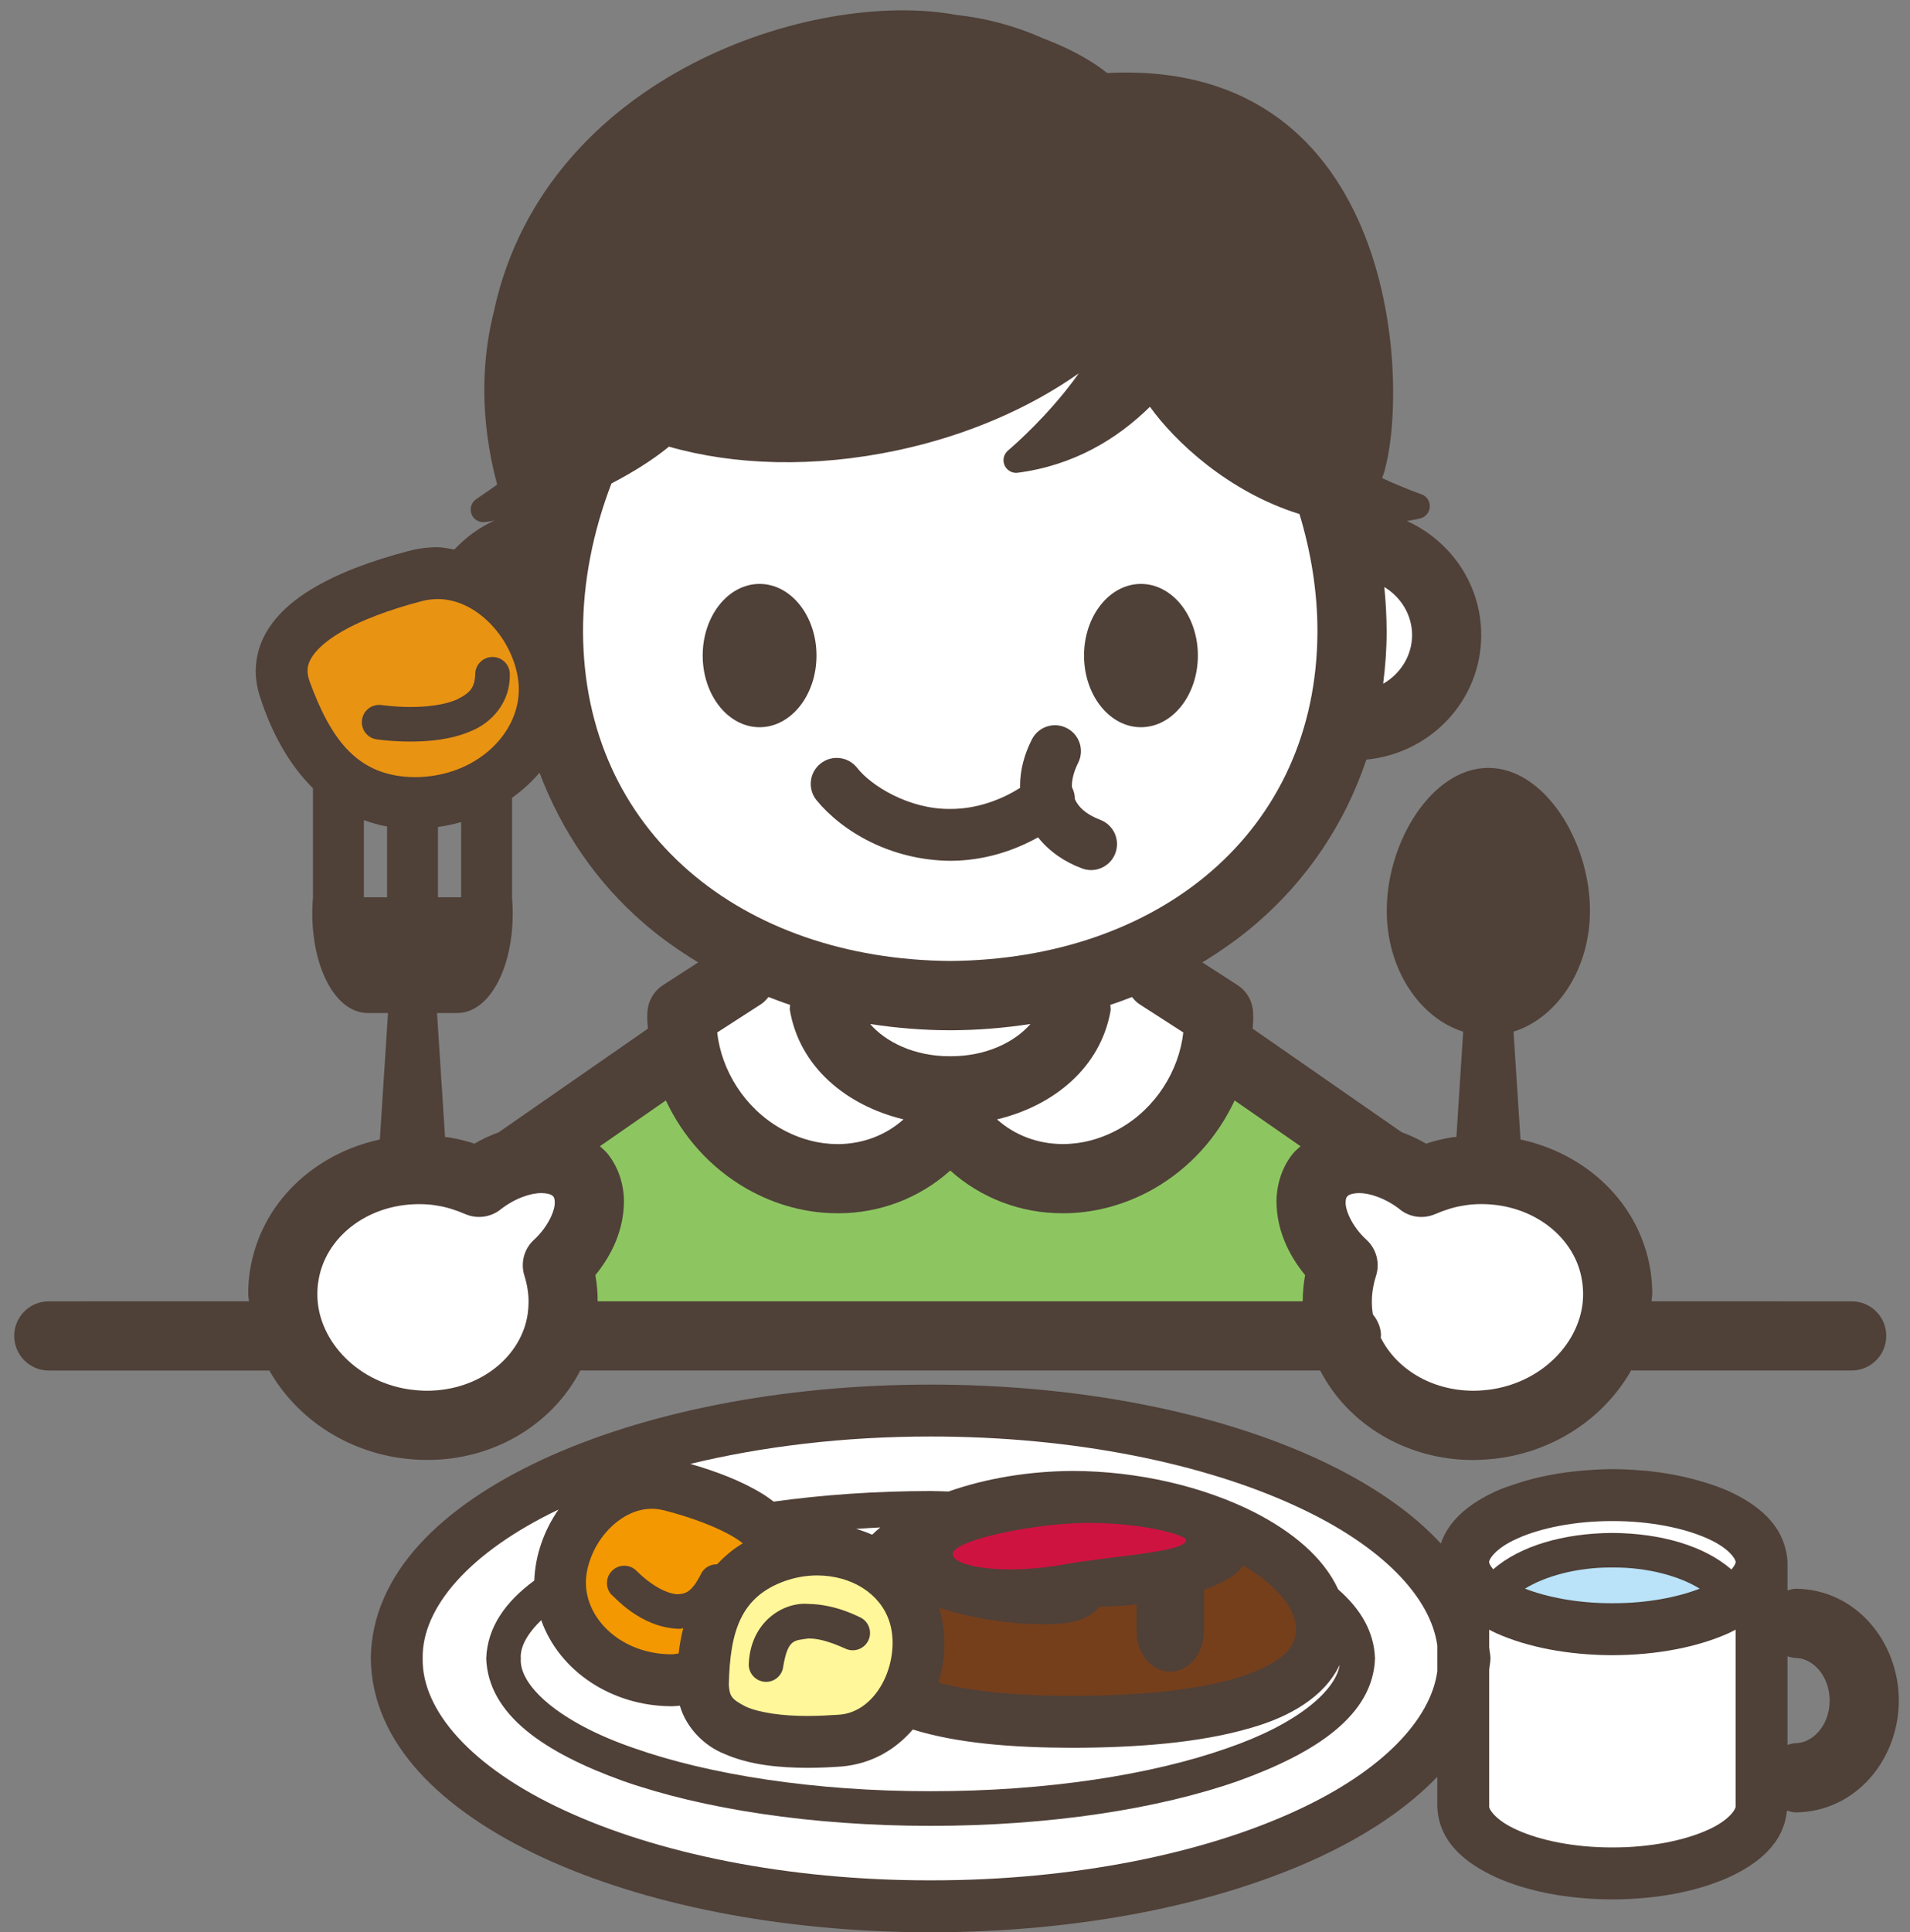
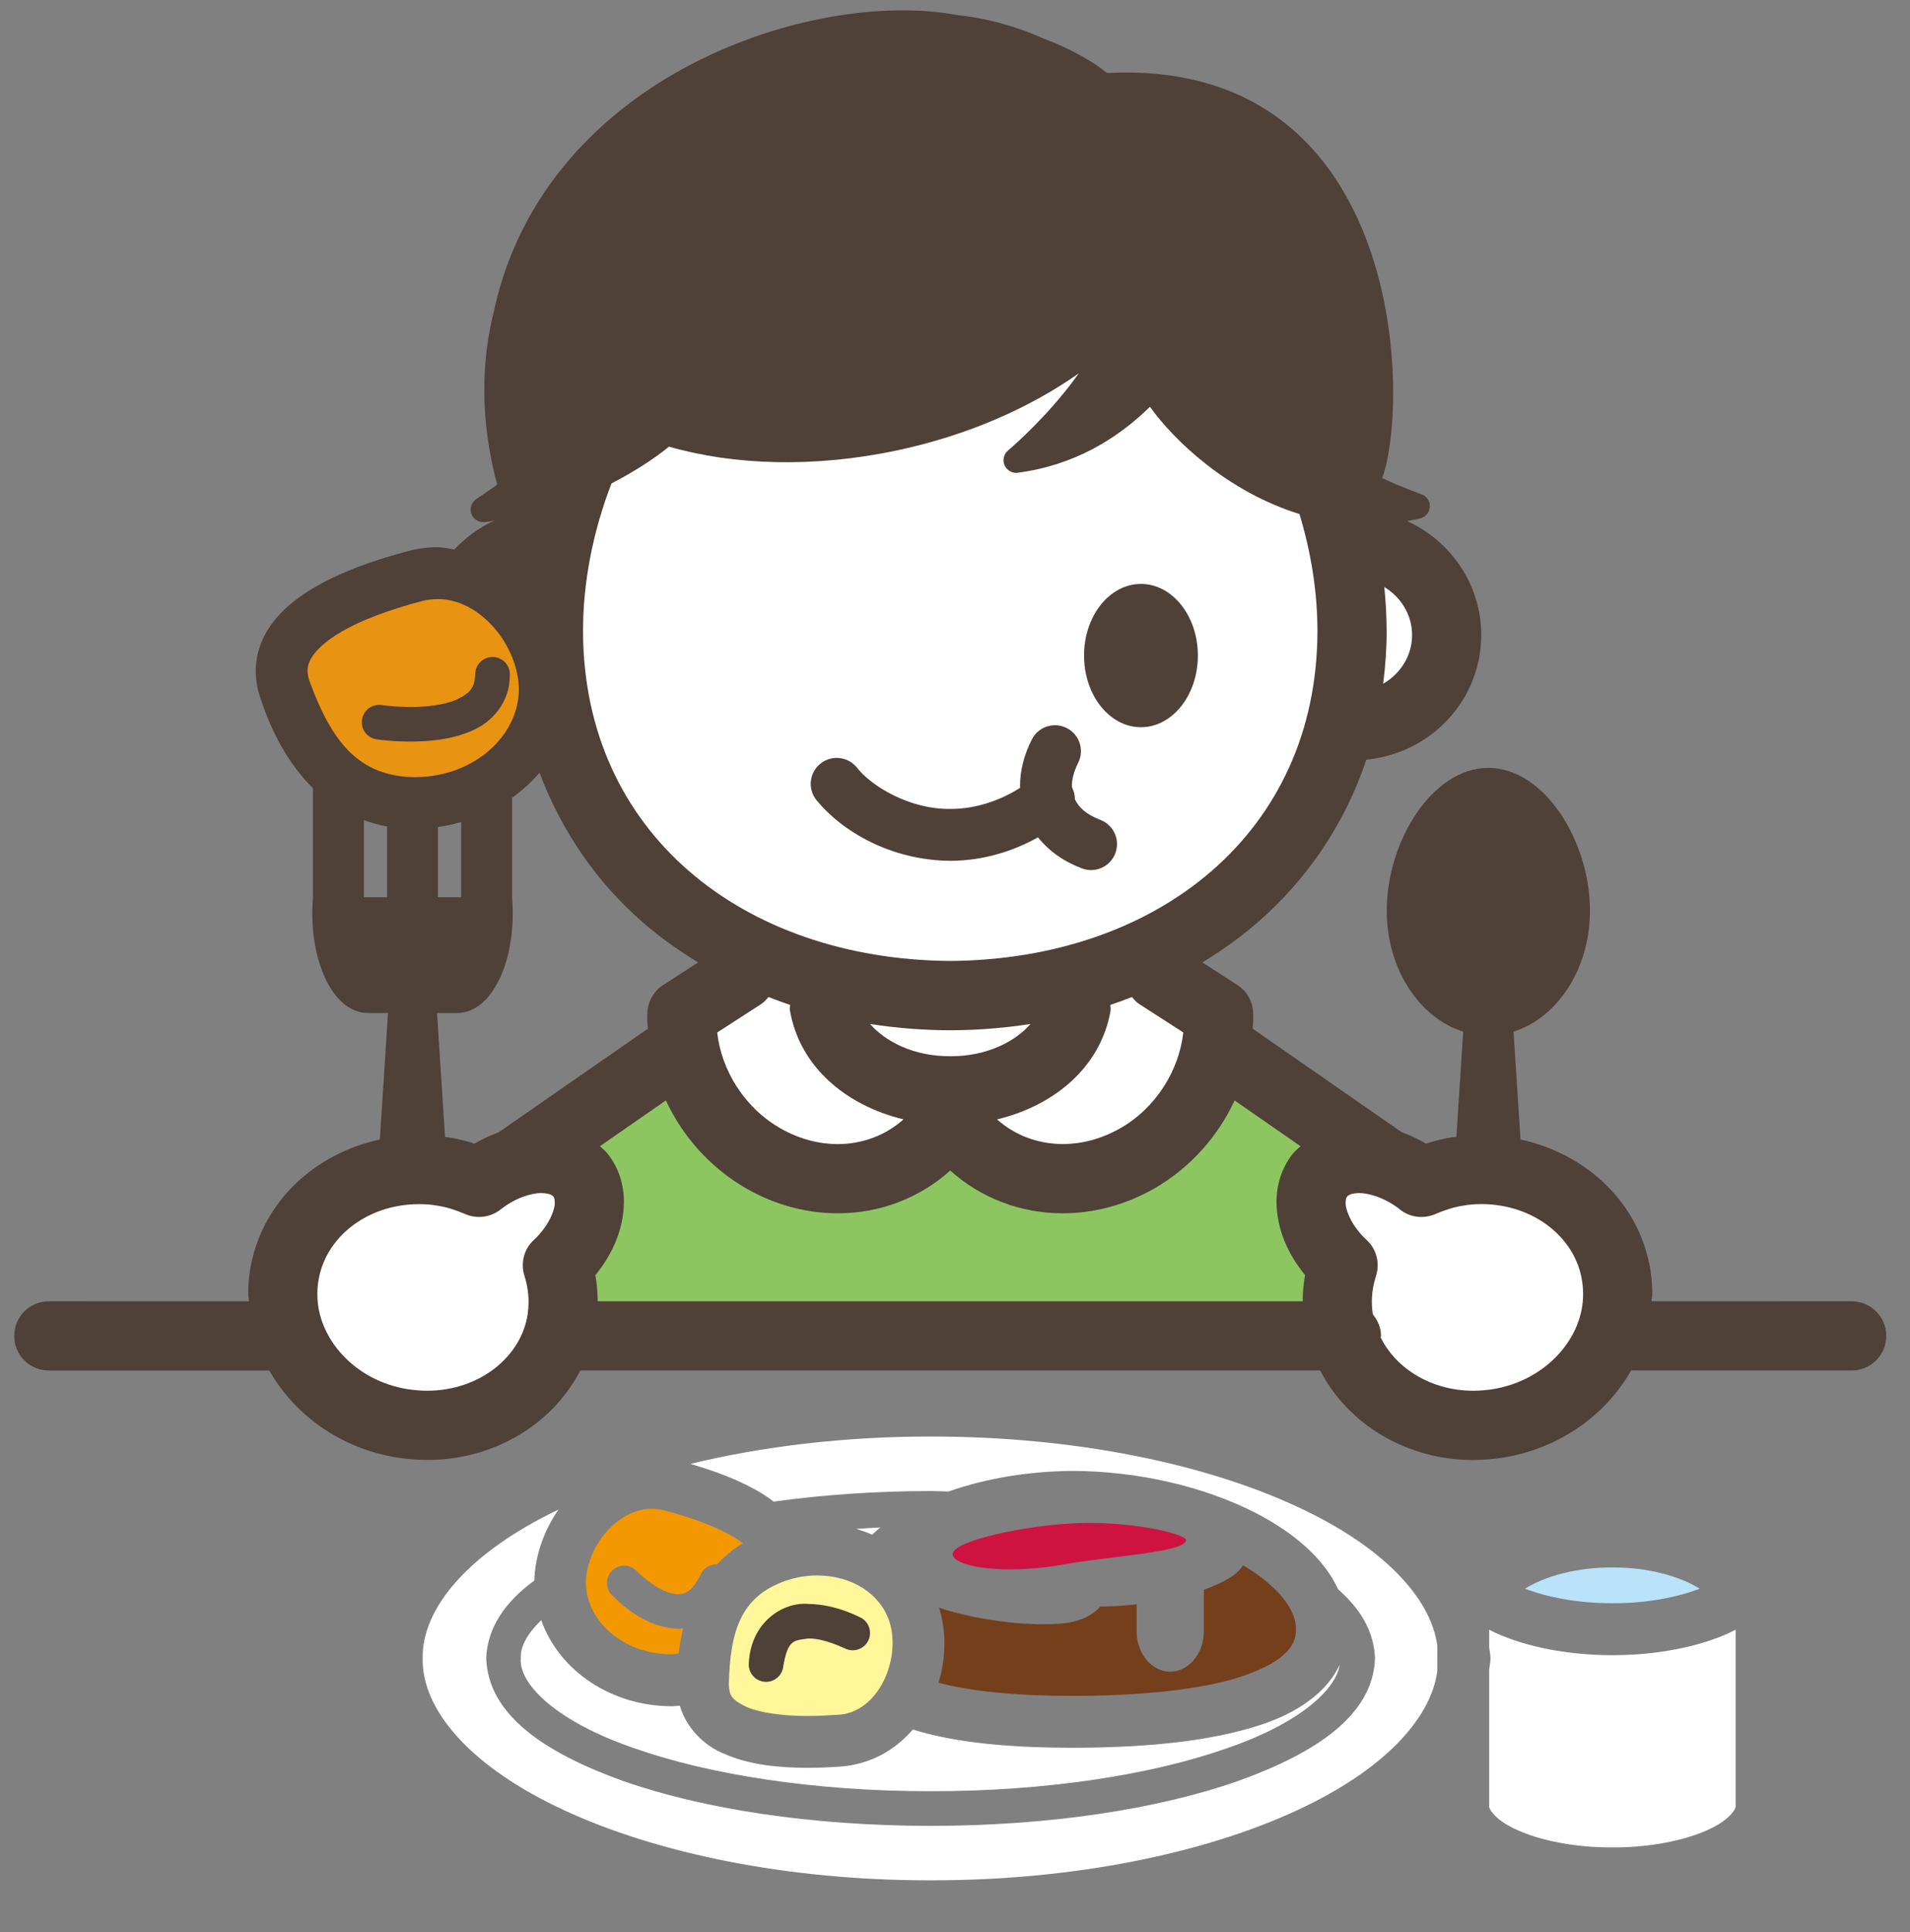
<svg xmlns="http://www.w3.org/2000/svg" version="1.1" id="レイヤー_4" x="0px" y="0px" width="352px" height="356px" viewBox="0 0 352 356" enable-background="new 0 0 352 356" xml:space="preserve">
  <rect x="0" y="0" width="352" height="356" fill="#808080" stroke="none" />
  <g>
    <g>
      <path fill="#4F4038" d="M341.263,239.754c-0.012-0.012-14.778-0.012-36.905-0.012c0.025-0.461,0.137-0.904,0.14-1.369    c0-1.42-0.106-2.852-0.32-4.264c-2.004-12.589-11.939-21.576-23.96-24.173l-1.285-19.863c8.083-2.56,14.086-11.536,14.086-22.305    c0-12.755-8.385-26.294-18.725-26.294c-10.346,0-18.725,13.539-18.725,26.294c0,10.769,6.001,19.745,14.087,22.305l-1.251,19.391    c-0.237,0.037-0.451,0.012-0.691,0.056l-0.003-0.006c-1.743,0.268-3.377,0.684-4.905,1.188c-1.453-0.865-2.96-1.538-4.485-2.103    l-27.474-19.087c0.028-0.58,0.119-1.152,0.119-1.737c-0.013-0.416-0.013-0.777-0.025-1.083c-0.041-2.13-1.124-4.077-2.914-5.224    l-6.449-4.158c3.561-2.178,6.962-4.568,10.082-7.276c9.156-7.918,16.159-18.157,20.149-30.085    c11.813-1.146,21.156-10.844,21.168-22.945c-0.01-9.399-5.665-17.374-13.711-21.022c0.832-0.155,1.649-0.255,2.49-0.473    c1.003-0.262,1.712-1.139,1.75-2.173c0.037-1.032-0.61-1.961-1.588-2.285c-0.013-0.006-3.016-1.026-7.211-2.975    c0.091-0.249,0.181-0.479,0.271-0.735c4.904-15.649,2.981-76.63-50.939-73.884c-2.348-1.88-6.077-4.227-11.927-6.437    c-5.373-2.397-10.714-3.704-15.899-4.277c-0.005,0-0.005,0-0.012,0c-26.152-4.824-75.36,10.932-85.071,54.096l0.018,0.019    c-2.393,9.201-2.822,20.032,0.468,32.421c-2.276,1.649-3.792,2.626-3.792,2.639c-0.909,0.573-1.301,1.699-0.958,2.728    c0.331,0.933,1.22,1.556,2.198,1.556c0.08,0,0.162,0,0.242-0.007c0.635-0.068,1.224-0.187,1.83-0.286    c-2.838,1.257-5.309,3.12-7.404,5.334c-1.021-0.168-2.017-0.398-3.087-0.423c-1.774,0-3.602,0.225-5.416,0.716    c-6.138,1.618-12.621,3.829-17.971,7.104c-5.217,3.187-10.063,7.986-10.128,14.983c0,1.662,0.308,3.361,0.868,4.998    c1.967,6.045,5.08,12.077,9.68,16.603v20.088c-0.94,11.286,3.554,21.32,10.122,21.32h3.707l-1.502,23.307    c-12.015,2.589-21.935,11.584-23.939,24.159c-0.227,1.426-0.321,2.869-0.321,4.277c0.003,0.465,0.115,0.908,0.141,1.375H8.994    c-3.528,0-6.374,2.845-6.374,6.375c0,3.517,2.846,6.375,6.374,6.375h40.644c4.721,8.315,13.344,14.454,23.745,16.065    c1.805,0.269,3.57,0.405,5.363,0.405h0.122c11.93,0,22.858-6.375,28.078-16.479H243.3c5.217,10.104,16.154,16.491,28.106,16.491    h0.09c1.78-0.013,3.557-0.149,5.297-0.405c10.467-1.624,19.126-7.8,23.845-16.153c0.14,0.013,0.258,0.08,0.4,0.08v-0.013h40.223    c3.514,0,6.363-2.856,6.363-6.374C347.626,242.6,344.777,239.754,341.263,239.754z M71.336,165.31h-4.277v-14.218    c1.357,0.491,2.764,0.914,4.277,1.176V165.31z M80.716,152.361c1.466-0.198,2.876-0.517,4.27-0.908v13.856h-4.27V152.361z     M122.228,181.469c-1.709,1.098-2.792,2.939-2.91,4.957c-0.041,0.572-0.028,1.014-0.028,1.332c0,0.584,0.091,1.17,0.118,1.755    l-27.508,19.099c-1.515,0.565-3.013,1.232-4.457,2.091c-1.5-0.492-3.1-0.902-4.805-1.169c-0.215-0.038-0.408-0.02-0.62-0.051    l-1.479-22.853h3.72c6.567,0,11.049-10.034,10.109-21.32v-18.333c1.885-1.356,3.601-2.882,5.058-4.625    c4.099,10.882,10.642,20.318,19.16,27.683c3.119,2.714,6.524,5.104,10.087,7.276L122.228,181.469z" />
      <path fill="#FFFFFF" d="M248.243,220.481c0.162-0.199,0.551-0.628,2.207-0.672h0.078c1.818,0,4.647,0.878,7.227,2.82    c1.836,1.618,4.442,2.034,6.723,1.059c1.79-0.76,3.464-1.308,5.173-1.563l0.122-0.024c1.042-0.187,2.138-0.267,3.302-0.267    c9.643,0.037,17.331,6.254,18.495,14.211c0.119,0.766,0.187,1.563,0.187,2.328c0.065,8.012-6.738,16.029-16.848,17.596    c-1.152,0.157-2.313,0.257-3.411,0.257c-7.775-0.037-14.202-4.084-17.05-9.812c0.006-0.104,0.062-0.192,0.062-0.298    c0-1.513-0.601-2.845-1.481-3.935c-0.009-0.055-0.031-0.1-0.037-0.149c-0.118-0.747-0.172-1.456-0.172-2.204    c0-1.593,0.268-3.18,0.775-4.773c0.747-2.354,0.081-4.93-1.724-6.605c-2.795-2.539-3.959-5.627-3.878-6.952    C248.004,220.83,248.126,220.644,248.243,220.481z" />
      <path fill="#FFFFFF" d="M255.119,108.152c3.069,1.848,5.111,5.135,5.121,8.852c-0.009,3.797-2.145,7.14-5.332,8.964    c0.389-3.125,0.647-6.312,0.641-9.605C255.54,113.623,255.393,110.878,255.119,108.152z" />
      <path fill="#8DC661" d="M227.532,202.747l12.146,8.429c-0.517,0.485-1.068,0.909-1.516,1.494    c-2.021,2.582-2.929,5.808-2.914,8.827c0.063,4.924,2.047,9.492,5.27,13.427c-0.279,1.563-0.433,3.175-0.439,4.818H110.148    c0-1.638-0.146-3.25-0.426-4.812c3.212-3.935,5.198-8.498,5.264-13.434c0.025-3.007-0.872-6.231-2.945-8.865    c-0.438-0.566-0.979-0.982-1.481-1.456l12.155-8.44c3.088,6.616,8.148,12.411,14.934,16.29c5.316,3.02,11.09,4.514,16.739,4.501    h0.121c7.588,0,14.955-2.776,20.617-7.876c5.652,5.1,13.023,7.876,20.611,7.876h0.122c5.652,0.013,11.411-1.481,16.738-4.489    C219.391,215.153,224.448,209.356,227.532,202.747z" />
      <path fill="#FFFFFF" d="M166.506,206.227c-3.274,2.932-7.51,4.537-12.12,4.563c-3.42-0.013-7-0.903-10.446-2.846    c-6.71-3.79-10.968-10.706-11.769-17.722l8.121-5.242c0.544-0.348,0.938-0.828,1.333-1.295c1.319,0.504,2.636,1.009,3.987,1.45    c0,0.312-0.097,0.605-0.05,0.916C147.331,196.547,155.924,203.669,166.506,206.227z" />
      <path fill="#FFFFFF" d="M204.622,185.143c1.357-0.448,2.677-0.945,3.996-1.457c0.399,0.467,0.788,0.947,1.333,1.295l8.124,5.234    c-0.794,7.018-5.042,13.952-11.756,17.729c-3.461,1.942-7.056,2.833-10.461,2.833c-4.606-0.02-8.839-1.619-12.11-4.544    c10.545-2.54,19.11-9.611,20.928-20.052C204.728,185.828,204.627,185.492,204.622,185.143z" />
      <path fill="#FFFFFF" d="M175.131,194.598c-6.748,0.032-11.992-2.726-14.769-5.938c4.799,0.734,9.723,1.146,14.757,1.152    c5.044-0.007,9.981-0.423,14.793-1.157C187.132,191.866,181.875,194.63,175.131,194.598z" />
      <path fill="#FFFFFF" d="M112.688,89.072c3.917-2.042,7.536-4.283,10.602-6.785c11.995,3.442,26.751,3.945,42.124,0.672    c12.979-2.77,24.412-7.844,33.407-14.181c-0.803,1.121-1.622,2.216-2.455,3.243c-5.298,6.593-10.595,10.957-10.583,10.975    c-0.797,0.66-1.058,1.756-0.659,2.701c0.379,0.86,1.213,1.42,2.134,1.42c0.093,0,0.187-0.012,0.28-0.018    c10.309-1.346,18.323-6.188,24.39-12.158c4.497,6.293,14.379,15.674,27.555,19.764c2.144,7.071,3.324,14.393,3.314,21.657    c-0.106,37.008-29.348,60.388-67.677,60.681c-38.309-0.293-67.561-23.673-67.669-60.681    C107.437,107.149,109.314,97.844,112.688,89.072z" />
      <path fill="#E99313" d="M57.043,125.5c-0.268-0.777-0.346-1.375-0.361-1.879c-0.065-1.887,1.469-4.283,5.59-6.835    c3.977-2.484,9.783-4.551,15.397-6.021c1.042-0.28,2.017-0.386,2.976-0.398h0.037c3.764,0,7.47,1.986,10.342,5.248    c2.871,3.256,4.619,7.669,4.591,11.448c-0.027,8.36-8.111,16.085-19.16,16.116C65.97,143.087,61.058,136.449,57.043,125.5z" />
      <path fill="#4F4038" d="M93.958,124.212c0-1.762-1.429-3.174-3.187-3.174c-1.763,0-3.188,1.412-3.188,3.174    c-0.109,2.597-1.028,3.48-3.336,4.638c-2.282,1.039-5.722,1.413-8.576,1.401c-3.041,0-5.322-0.362-5.322-0.349    c-1.749-0.262-3.374,0.934-3.629,2.682c-0.267,1.75,0.934,3.375,2.684,3.63c0.093,0.013,2.745,0.411,6.268,0.411    c3.334-0.014,7.43-0.318,11.149-1.943C90.53,133.201,94.063,129.479,93.958,124.212z" />
      <path fill="#FFFFFF" d="M58.49,238.373c0-0.804,0.053-1.563,0.172-2.26c1.176-8.025,8.867-14.23,18.494-14.268    c1.164,0,2.26,0.068,3.331,0.255l0.105,0.024c1.712,0.256,3.396,0.804,5.176,1.563c2.085,0.896,4.519,0.615,6.337-0.747    l0.028-0.025c2.78-2.21,5.789-3.132,7.66-3.106c1.631,0.044,2.033,0.455,2.195,0.647c0.118,0.168,0.239,0.361,0.251,1.04    c0.081,1.325-1.096,4.426-3.878,6.966c-1.802,1.675-2.459,4.238-1.709,6.592c0.495,1.581,0.759,3.181,0.759,4.799    c0,0.71-0.052,1.457-0.158,2.223c-1.177,7.917-8.852,14.105-18.507,14.149c-1.095,0-2.272-0.1-3.476-0.267    C65.213,254.402,58.409,246.385,58.49,238.373z" />
    </g>
-     <path fill="#4F4038" d="M139.985,133.979c5.79,0,10.489-5.906,10.489-13.202c0-7.29-4.699-13.198-10.489-13.198   c-5.796,0-10.483,5.908-10.483,13.198C129.502,128.072,134.189,133.979,139.985,133.979z" />
    <path fill="#4F4038" d="M210.265,133.979c5.795,0,10.495-5.906,10.495-13.202c0-7.29-4.7-13.198-10.495-13.198   c-5.79,0-10.483,5.908-10.483,13.198C199.782,128.072,204.475,133.979,210.265,133.979z" />
    <g>
      <path fill="#4F4038" d="M150.468,147.413c4.736,5.776,13.688,11.086,24.673,11.179c6.163-0.018,11.656-1.811,16.16-4.324    c2.082,2.619,4.934,4.555,8.093,5.719c0.554,0.212,1.123,0.313,1.683,0.313c1.933,0,3.754-1.184,4.47-3.101    c0.935-2.483-0.32-5.229-2.789-6.163c-2.614-1.002-3.993-2.315-4.665-3.803c0.012-0.729-0.174-1.438-0.498-2.117    c-0.006-0.093-0.056-0.174-0.056-0.273c0-1.214,0.348-2.684,1.161-4.307c1.188-2.354,0.227-5.236-2.12-6.407    c-2.363-1.201-5.231-0.242-6.421,2.117c-1.373,2.695-2.173,5.622-2.173,8.597c0,0.093,0.025,0.192,0.029,0.287    c-3.402,2.19-7.983,3.921-12.873,3.908c-7.566,0.094-14.626-4.264-17.215-7.619c-1.653-2.054-4.669-2.384-6.726-0.729    C149.145,142.34,148.812,145.346,150.468,147.413z" />
-       <path fill="#4F4038" d="M330.961,292.703c-0.545,0-1.033,0.182-1.537,0.312v-5.203c-0.041-1.171-0.277-2.229-0.595-3.237    c-1.478-4.7-5.683-7.762-10.277-9.866c-1.684-0.754-3.539-1.369-5.478-1.924c-3.007-0.853-6.263-1.481-9.746-1.812    c-0.069-0.006-0.127-0.019-0.196-0.024c-0.133-0.013-0.277-0.013-0.415-0.019c-1.808-0.155-3.66-0.256-5.561-0.263    c-1.747,0.007-3.437,0.107-5.105,0.237c-4.631,0.36-8.905,1.207-12.689,2.473c-1.243,0.41-2.479,0.826-3.602,1.331    c-4.541,2.072-8.684,5.086-10.218,9.674c-5.556-6.038-13.319-11.212-22.45-15.463c-18.644-8.641-43.812-13.814-71.587-13.826    c-27.767,0.012-52.943,5.186-71.575,13.826c-18.457,8.597-31.396,20.915-31.595,36.628c0.199,15.699,13.138,28.03,31.595,36.634    c18.632,8.634,43.808,13.794,71.575,13.819c27.776-0.025,52.943-5.186,71.587-13.819c8.802-4.103,16.285-9.076,21.793-14.834    v5.446c0.23,6.618,5.279,10.545,10.875,13.097c5.786,2.591,13.22,4.022,21.386,4.048c8.183-0.025,15.603-1.457,21.401-4.048    c5.351-2.445,10.175-6.18,10.772-12.306c0.536,0.143,1.058,0.33,1.64,0.33c11.112-0.138,18.958-9.792,18.983-20.605    C349.919,302.502,342.073,292.822,330.961,292.703z M330.961,321.152c-0.545,0-1.033,0.181-1.537,0.311v-16.314    c0.504,0.13,0.992,0.311,1.537,0.311c2.827,0,6.185,2.932,6.241,7.85C337.146,318.209,333.788,321.152,330.961,321.152z" />
      <path fill="#F39800" d="M111.741,282.24c2.382-2.701,5.391-4.282,8.392-4.27c0.747,0,1.538,0.104,2.394,0.323    c4.777,1.245,9.705,3.025,13.022,5.085c0.532,0.33,0.934,0.642,1.354,0.953c-1.864,1.089-3.389,2.434-4.765,3.877    c-1.236-0.037-2.434,0.648-2.982,1.836c-1.724,3.388-2.864,3.563-4.161,3.668c-1.364,0.043-3.439-0.896-5.017-2.048    c-1.591-1.108-2.597-2.224-2.622-2.204c-1.205-1.276-3.225-1.339-4.498-0.124c-1.282,1.207-1.338,3.225-0.134,4.512v-0.018    c0.309,0.112,5.112,5.981,12.271,6.25c0.083,0.006,0.167,0.006,0.255,0.006c0.221,0,0.439-0.093,0.66-0.112    c-0.379,1.538-0.666,3.095-0.843,4.663c-0.448,0.043-0.843,0.143-1.323,0.148c-9.178-0.036-15.749-6.417-15.765-13.165    C107.954,288.57,109.386,284.917,111.741,282.24z" />
      <path fill="#FFF799" d="M163.842,298.567c0.43,1.216,0.656,2.647,0.656,4.159c-0.04,6.574-4.217,12.935-10.041,13.191    c-1.886,0.13-3.8,0.224-5.633,0.224c-4.579,0.013-8.901-0.592-11.42-1.737c-2.543-1.338-2.932-1.848-3.091-3.952v-0.05    c0.228-9.923,2.223-16.209,10.322-19.117c2.02-0.71,4.028-1.034,5.995-1.034C157.017,290.283,162.167,293.638,163.842,298.567z" />
      <path fill="#4F4038" d="M138.005,306.35c-0.174,1.755,1.111,3.318,2.864,3.492c0.105,0.013,0.211,0.018,0.317,0.018    c1.609,0,3-1.231,3.162-2.863c0.869-5.048,1.995-4.736,4.604-5.129c1.484-0.037,3.172,0.43,4.47,0.896    c1.297,0.467,2.222,0.928,2.247,0.908c1.565,0.822,3.492,0.22,4.311-1.337c0.815-1.563,0.212-3.493-1.339-4.308h-0.015    c-0.227-0.082-4.522-2.473-9.674-2.527C144.376,295.113,138.407,298.749,138.005,306.35z" />
      <path fill="#FFFFFF" d="M157.776,281.673c1.494-0.08,2.95-0.206,4.466-0.267c-0.544,0.424-1.012,0.89-1.509,1.338    C159.771,282.334,158.79,281.967,157.776,281.673z" />
      <path fill="#FFFFFF" d="M123.743,314.348h0.184c0.476,0,0.906-0.073,1.363-0.099c1.251,4.251,4.635,7.47,8.246,8.895    c4.659,2.037,9.972,2.528,15.288,2.553c2.154,0,4.283-0.105,6.331-0.249c5.612-0.516,9.938-3.181,13.072-6.811    c8.195,2.547,18.309,3.344,29.392,3.369c11.604-0.025,23.396-0.865,32.858-3.654c6.944-1.961,13.57-5.591,16.421-11.642    c-0.719,4.781-7.846,10.963-20.782,15.383c-13.775,4.849-33.175,7.931-54.608,7.911c-21.423,0.02-40.823-3.063-54.6-7.911    c-13.99-4.78-21.302-11.647-20.925-16.546c-0.162-2.092,1.179-4.552,3.76-7.054C103.073,307.9,112.757,314.324,123.743,314.348z" />
      <path fill="#753F1C" d="M173.067,296.196c6.707,2.235,15.693,3.404,22.13,2.951c3.735-0.261,6.088-1.481,7.576-3.182    c0.137,0,0.277,0.007,0.411,0.007c2.023,0,4.152-0.163,6.288-0.398v4.961c0,4.108,2.773,7.444,6.194,7.444    c3.42,0,6.194-3.336,6.194-7.444v-7.645c3.548-1.245,6.219-2.789,7.221-4.507c6.586,3.847,9.919,8.453,9.736,11.835    c0.133,3.387-2.876,6.437-11.056,8.981c-7.856,2.341-19.045,3.249-30.142,3.237c-9.655,0.02-18.27-0.74-24.657-2.409    c0.722-2.409,1.104-4.893,1.092-7.302C174.054,300.517,173.711,298.326,173.067,296.196z" />
      <path fill="#FFFFFF" d="M264.886,307.912c-1.214,8.87-10.06,18.308-25.812,25.59c-16.97,7.889-40.999,12.948-67.569,12.924    c-26.559,0.024-50.588-5.035-67.557-12.924c-17.156-7.931-26.238-18.432-26.051-27.955c-0.184-9.325,8.568-19.559,25.024-27.428    c-2.684,3.872-4.292,8.453-4.452,13.073c-5.341,3.927-8.652,8.608-8.861,14.354c0.377,10.377,10.686,17.336,25.183,22.56    c14.716,5.167,34.677,8.272,56.716,8.284c22.049-0.012,41.997-3.117,56.713-8.284c14.498-5.224,24.822-12.183,25.183-22.56    c-0.172-4.968-2.676-9.133-6.776-12.713c-2.772-6.019-8.587-10.675-15.335-14.156c-9.462-4.816-21.564-7.654-33.674-7.68    c-8.148,0.063-15.97,1.387-22.802,3.791c-1.114-0.02-2.185-0.088-3.309-0.088c-10.212,0.007-19.929,0.71-28.924,1.949    c-0.666-0.492-1.329-0.99-2.017-1.406c-4.024-2.478-8.721-4.209-13.346-5.541c13.191-3.194,28.258-5.055,44.285-5.042    c26.571-0.02,50.6,5.035,67.569,12.935c15.751,7.284,24.598,16.714,25.812,25.586V307.912z" />
      <path fill="#FFFFFF" d="M319.862,332.793c0.106,0.269-0.871,2.465-5.223,4.383c-4.167,1.873-10.486,3.212-17.492,3.187    c-7.002,0.025-13.325-1.313-17.477-3.187c-4.364-1.918-5.341-4.114-5.223-4.383v-25.161c0.062-0.704,0.23-1.37,0.24-2.085    c-0.01-0.717-0.178-1.383-0.24-2.086v-3.213c0.436,0.225,0.868,0.449,1.313,0.654c5.792,2.583,13.22,4.016,21.396,4.047    c8.176-0.031,15.6-1.464,21.395-4.047c0.442-0.205,0.874-0.43,1.311-0.654V332.793z" />
      <path fill="#BAE3F9" d="M281.04,292.686c3.583-2.216,9.45-3.959,16.096-3.896c6.647-0.063,12.53,1.674,16.109,3.902    c-4.111,1.588-9.786,2.702-16.088,2.677C290.826,295.394,285.152,294.272,281.04,292.686z" />
-       <path fill="#FFFFFF" d="M319.087,289.155c-4.986-4.345-12.933-6.673-21.952-6.735c-9.002,0.063-16.96,2.373-21.95,6.698    c-0.561-0.672-0.787-1.188-0.737-1.313c-0.116-0.269,0.865-2.46,5.223-4.37c4.152-1.874,10.474-3.219,17.477-3.2    c7.006-0.019,13.325,1.326,17.492,3.2c4.345,1.91,5.326,4.102,5.223,4.37C319.909,287.93,319.679,288.465,319.087,289.155z" />
    </g>
    <path fill="#CF1340" d="M218.585,283.736c0,2.253-14.092,2.965-22.25,4.448c-11.587,2.106-20.766,0.399-20.766-1.854   c0-2.252,11.125-4.821,20.395-5.563C207.702,279.831,218.585,282.622,218.585,283.736z" />
  </g>
</svg>